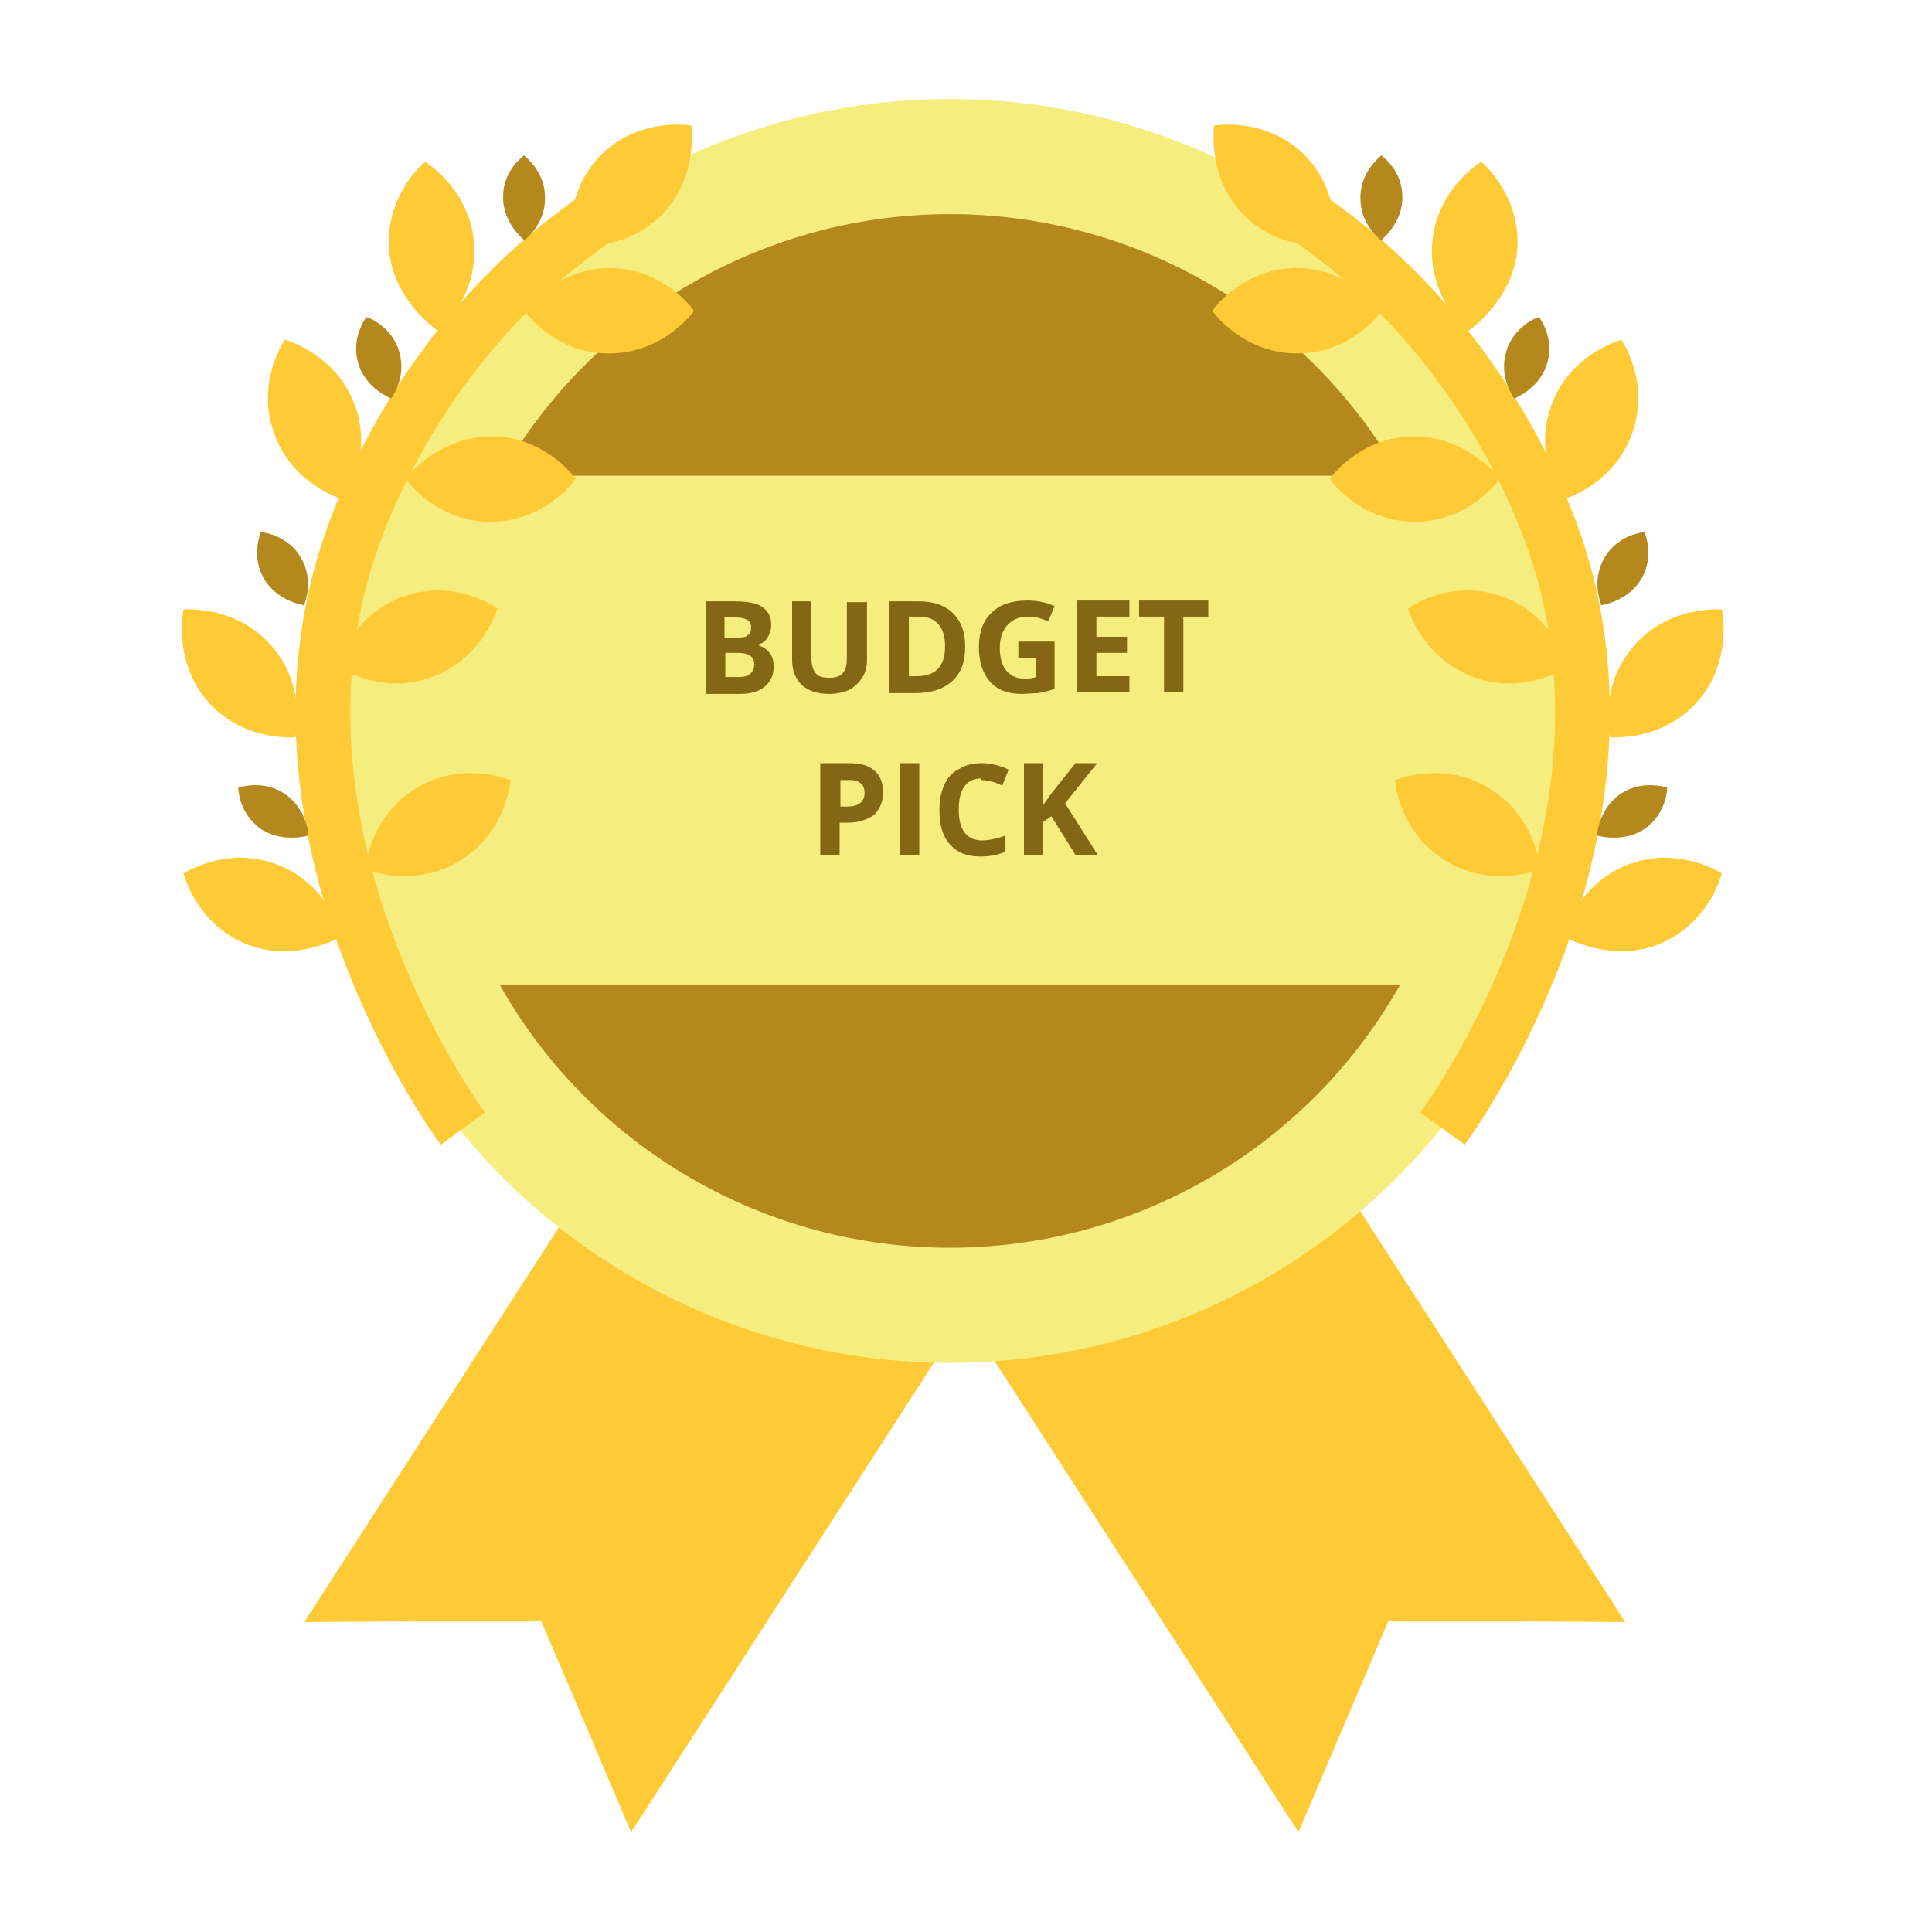
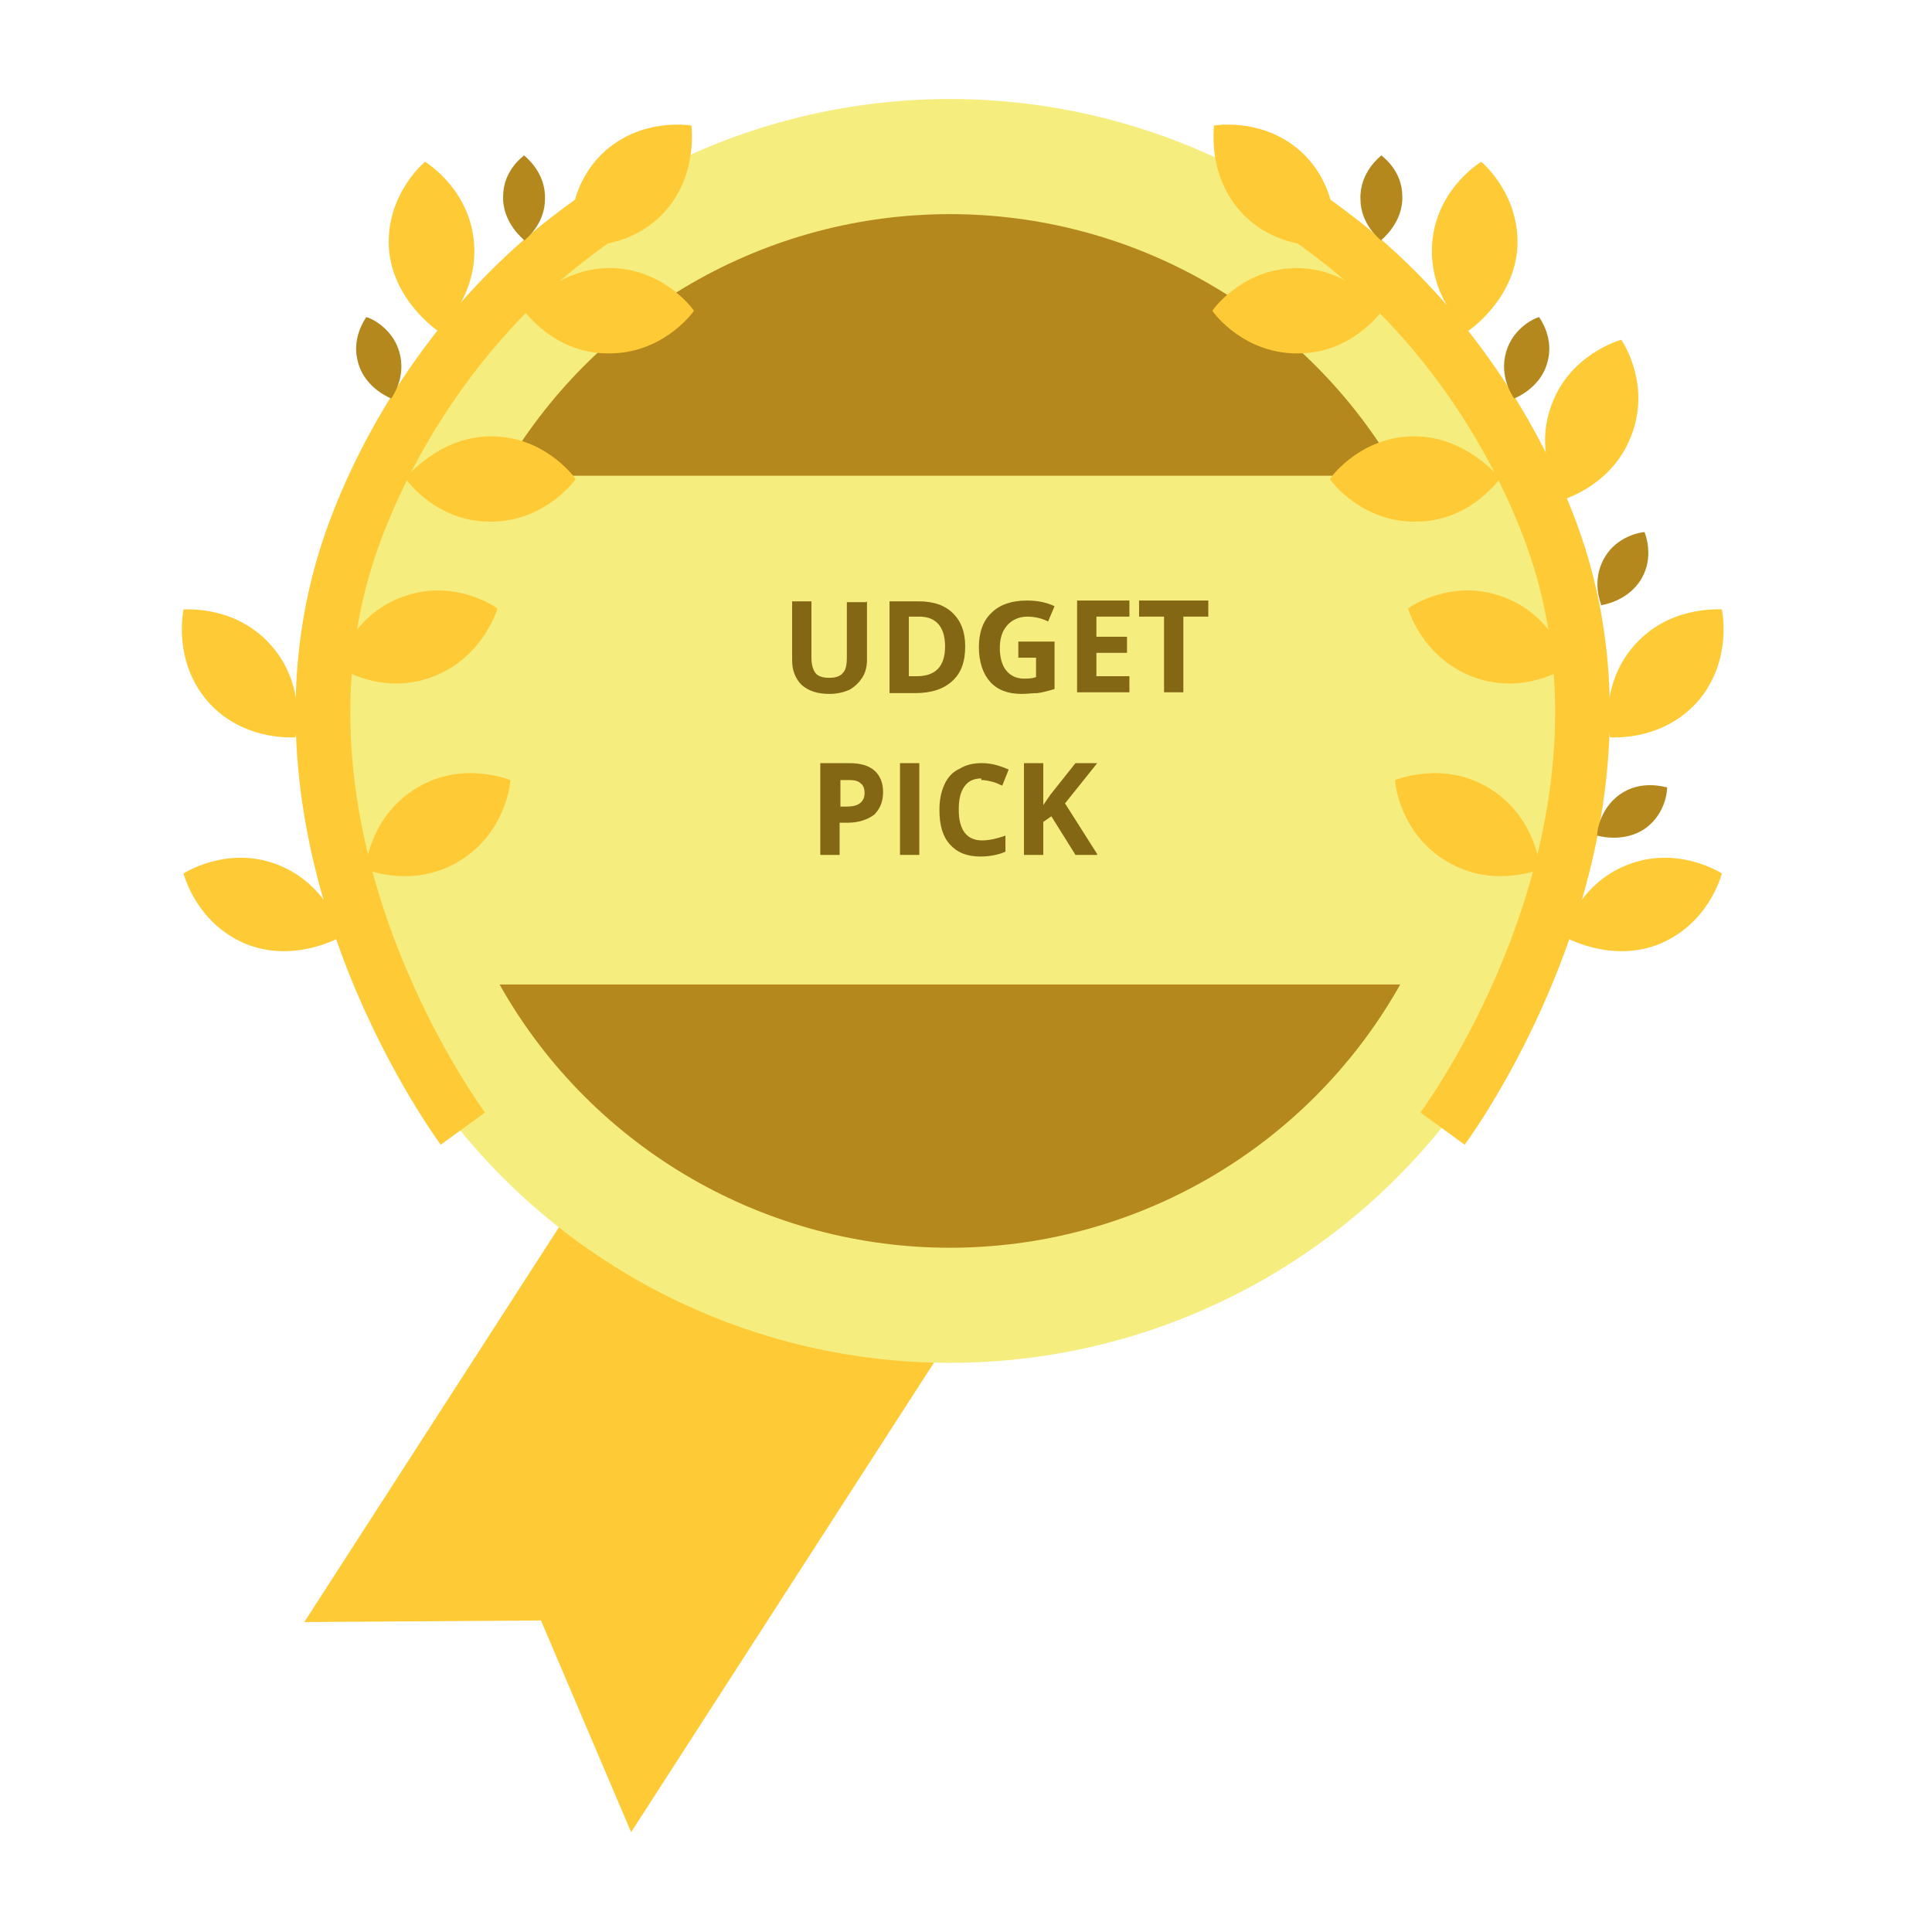
<svg xmlns="http://www.w3.org/2000/svg" viewBox="0 0 24 24">
  <defs>
    <style>.c{fill:#f6ed7f;}.d{fill:#fecb37;}.e{fill:#b4881c;}.f{fill:#836715;}.g{fill:none;stroke:#fecb37;stroke-miterlimit:10;stroke-width:.68px;}</style>
  </defs>
  <g id="a" />
  <g id="b">
    <path class="d" d="M8.14,13.39l-4.36,6.76,2.94-.02,1.12,2.63,4.36-6.76-4.06-2.61Z" />
-     <path class="d" d="M15.83,13.39l4.36,6.76-2.94-.02-1.12,2.63-4.36-6.76,4.06-2.61Z" />
    <circle class="c" cx="11.8" cy="9.08" r="7.85" />
    <circle class="e" cx="11.8" cy="9.08" r="6.42" />
    <path class="c" d="M19.13,5.91H4.82c.29,1.02,.29,5.24,0,6.32h14.3c-.31-1.06-.31-5.27,0-6.32Z" />
    <path class="g" d="M16.26,2.71c.12,.08,.28,.2,.47,.35,1.46,1.18,2.29,2.75,2.64,3.86,1.1,3.53-1.29,6.88-1.45,7.1" />
    <path class="d" d="M16.58,3.04c0-.06,.08-.68-.4-1.14-.46-.43-1.04-.35-1.1-.34,0,.06-.08,.67,.39,1.13,.46,.44,1.05,.36,1.11,.35Z" />
    <path class="d" d="M17.18,3.86s-.42-.54-1.09-.53c-.63,.01-.99,.47-1.03,.53,.03,.05,.41,.54,1.07,.53,.64,0,1-.48,1.04-.53Z" />
    <path class="d" d="M18.64,5.95s-.42-.54-1.09-.53c-.63,.01-.99,.47-1.03,.53,.03,.05,.41,.54,1.07,.53,.64,0,1-.48,1.04-.53Z" />
    <path class="d" d="M19.48,8.26c-.02-.05-.21-.65-.85-.86-.6-.2-1.09,.12-1.14,.16,.02,.06,.21,.64,.84,.86,.61,.21,1.1-.11,1.16-.15Z" />
    <path class="d" d="M19.13,10.8c0-.06-.07-.68-.65-1.02-.54-.32-1.09-.11-1.15-.09,0,.06,.07,.67,.64,1.01,.55,.33,1.1,.12,1.16,.1Z" />
    <path class="d" d="M18.24,4.11s.57-.38,.61-1.04c.03-.63-.4-1.02-.45-1.06-.05,.03-.57,.37-.61,1.03-.04,.64,.4,1.04,.45,1.08Z" />
    <path class="d" d="M19.41,6.21c.05-.02,.65-.2,.87-.84,.21-.6-.1-1.09-.14-1.15-.06,.02-.65,.2-.87,.82-.22,.6,.1,1.11,.13,1.16Z" />
    <path class="d" d="M20,9.16c.06,0,.68,.04,1.11-.47,.4-.49,.29-1.06,.28-1.12-.06,0-.67-.04-1.1,.46-.42,.49-.3,1.07-.29,1.13Z" />
    <path class="d" d="M19.42,11.63s.59,.35,1.21,.09c.58-.25,.74-.8,.76-.87-.05-.03-.58-.35-1.19-.1-.59,.24-.76,.81-.77,.87Z" />
    <path class="e" d="M17.16,2.98s.27-.21,.26-.54c0-.32-.24-.49-.26-.51-.02,.02-.27,.21-.26,.54,0,.32,.24,.5,.26,.52Z" />
    <path class="e" d="M18.81,4.95s.32-.12,.41-.44c.09-.3-.08-.54-.1-.57-.03,0-.32,.12-.41,.43-.09,.31,.08,.55,.1,.58Z" />
    <path class="e" d="M19.88,7.52s.34-.04,.51-.33c.16-.27,.05-.55,.04-.58-.03,0-.34,.04-.5,.32-.16,.28-.05,.55-.04,.58Z" />
    <path class="e" d="M19.84,10.38s.33,.1,.6-.09c.26-.19,.27-.48,.27-.51-.03,0-.32-.1-.59,.09-.26,.19-.28,.48-.28,.51Z" />
    <path class="g" d="M7.41,2.71c-.12,.08-.28,.2-.47,.35-1.46,1.18-2.29,2.75-2.64,3.86-1.1,3.53,1.29,6.88,1.45,7.1" />
    <path class="d" d="M7.09,3.04c0-.06-.08-.68,.4-1.14,.46-.43,1.04-.35,1.1-.34,0,.06,.08,.67-.39,1.13-.46,.44-1.05,.36-1.11,.35Z" />
    <path class="d" d="M6.5,3.86s.42-.54,1.09-.53c.63,.01,.99,.47,1.03,.53-.03,.05-.41,.54-1.07,.53-.64,0-1-.48-1.04-.53Z" />
    <path class="d" d="M5.03,5.95s.42-.54,1.09-.53c.63,.01,.99,.47,1.03,.53-.03,.05-.41,.54-1.07,.53-.64,0-1-.48-1.04-.53Z" />
    <path class="d" d="M4.19,8.26c.02-.05,.21-.65,.85-.86,.6-.2,1.09,.12,1.14,.16-.02,.06-.21,.64-.84,.86-.61,.21-1.1-.11-1.16-.15Z" />
    <path class="d" d="M4.54,10.8c0-.06,.07-.68,.65-1.02,.54-.32,1.09-.11,1.15-.09,0,.06-.07,.67-.64,1.01-.55,.33-1.1,.12-1.16,.1Z" />
    <path class="d" d="M5.44,4.11s-.57-.38-.61-1.04c-.03-.63,.4-1.02,.45-1.06,.05,.03,.57,.37,.61,1.03,.04,.64-.4,1.04-.45,1.08Z" />
-     <path class="d" d="M4.27,6.21c-.05-.02-.65-.2-.87-.84-.21-.6,.1-1.09,.14-1.15,.06,.02,.65,.2,.87,.82,.22,.6-.1,1.11-.13,1.16Z" />
    <path class="d" d="M3.67,9.16c-.06,0-.68,.04-1.11-.47-.4-.49-.29-1.06-.28-1.12,.06,0,.67-.04,1.1,.46,.42,.49,.3,1.07,.29,1.13Z" />
    <path class="d" d="M4.25,11.63s-.59,.35-1.21,.09c-.58-.25-.74-.8-.76-.87,.05-.03,.58-.35,1.19-.1,.59,.24,.76,.81,.77,.87Z" />
    <path class="e" d="M6.51,2.98s-.27-.21-.26-.54c0-.32,.24-.49,.26-.51,.02,.02,.27,.21,.26,.54,0,.32-.24,.5-.26,.52Z" />
    <path class="e" d="M4.86,4.95s-.32-.12-.41-.44c-.09-.3,.08-.54,.1-.57,.03,0,.32,.12,.41,.43,.09,.31-.08,.55-.1,.58Z" />
-     <path class="e" d="M3.79,7.52s-.34-.04-.51-.33c-.16-.27-.05-.55-.04-.58,.03,0,.34,.04,.5,.32,.16,.28,.05,.55,.04,.58Z" />
-     <path class="e" d="M3.83,10.38s-.33,.1-.6-.09c-.26-.19-.27-.48-.27-.51,.03,0,.32-.1,.59,.09,.26,.19,.28,.48,.28,.51Z" />
    <g>
-       <path class="f" d="M8.77,7.47h.35c.16,0,.28,.02,.35,.07s.11,.12,.11,.22c0,.07-.02,.12-.05,.17-.03,.04-.07,.07-.13,.08h0c.07,.02,.12,.05,.16,.1s.05,.1,.05,.18c0,.1-.04,.18-.11,.24-.07,.06-.18,.09-.31,.09h-.42v-1.14Zm.24,.45h.14c.06,0,.11,0,.14-.03,.03-.02,.04-.05,.04-.1s-.02-.08-.05-.09c-.03-.02-.08-.03-.15-.03h-.13v.25Zm0,.19v.3h.16c.07,0,.12-.01,.15-.04,.03-.03,.05-.06,.05-.12,0-.09-.07-.14-.2-.14h-.15Z" />
      <path class="f" d="M10.77,7.47v.73c0,.08-.02,.16-.06,.22-.04,.06-.09,.11-.16,.15-.07,.03-.15,.05-.25,.05-.15,0-.26-.04-.34-.11-.08-.08-.12-.18-.12-.31v-.73h.24v.7c0,.09,.02,.15,.05,.19s.09,.06,.17,.06,.14-.02,.17-.06c.04-.04,.05-.11,.05-.19v-.69h.24Z" />
      <path class="f" d="M11.99,8.03c0,.19-.05,.33-.16,.43s-.26,.15-.46,.15h-.32v-1.14h.36c.19,0,.33,.05,.43,.15s.15,.23,.15,.41Zm-.25,0c0-.24-.11-.37-.32-.37h-.13v.74h.1c.23,0,.35-.12,.35-.37Z" />
      <path class="f" d="M12.65,7.97h.45v.59c-.07,.02-.14,.04-.21,.05-.06,0-.13,.01-.2,.01-.17,0-.3-.05-.39-.15s-.14-.25-.14-.43,.05-.33,.16-.43c.1-.1,.25-.15,.44-.15,.12,0,.23,.02,.34,.07l-.08,.19c-.08-.04-.17-.06-.26-.06-.1,0-.19,.04-.25,.11-.06,.07-.09,.16-.09,.28s.03,.22,.08,.28c.05,.06,.12,.1,.22,.1,.05,0,.1,0,.15-.02v-.24h-.22v-.2Z" />
      <path class="f" d="M14.03,8.6h-.65v-1.14h.65v.2h-.41v.25h.38v.2h-.38v.29h.41v.2Z" />
      <path class="f" d="M14.7,8.6h-.24v-.94h-.31v-.2h.86v.2h-.31v.94Z" />
    </g>
    <g>
      <path class="f" d="M10.97,9.84c0,.12-.04,.21-.11,.28-.08,.06-.19,.1-.33,.1h-.1v.4h-.24v-1.14h.36c.14,0,.24,.03,.31,.09s.11,.15,.11,.27Zm-.54,.18h.08c.07,0,.13-.01,.17-.04s.06-.07,.06-.13-.02-.1-.05-.12c-.03-.03-.08-.04-.14-.04h-.11v.34Z" />
      <path class="f" d="M11.18,10.62v-1.14h.24v1.14h-.24Z" />
      <path class="f" d="M12.19,9.67c-.09,0-.16,.03-.21,.1s-.07,.16-.07,.29c0,.25,.1,.38,.29,.38,.08,0,.18-.02,.29-.06v.2c-.09,.04-.2,.06-.31,.06-.17,0-.29-.05-.38-.15-.09-.1-.13-.24-.13-.43,0-.12,.02-.22,.06-.31,.04-.09,.1-.16,.19-.2,.08-.05,.17-.07,.28-.07s.22,.03,.33,.08l-.08,.2s-.08-.04-.13-.05c-.04-.01-.08-.02-.13-.02Z" />
      <path class="f" d="M13.63,10.62h-.27l-.3-.48-.1,.07v.41h-.24v-1.14h.24v.52l.09-.13,.31-.39h.27l-.4,.5,.4,.63Z" />
    </g>
  </g>
</svg>